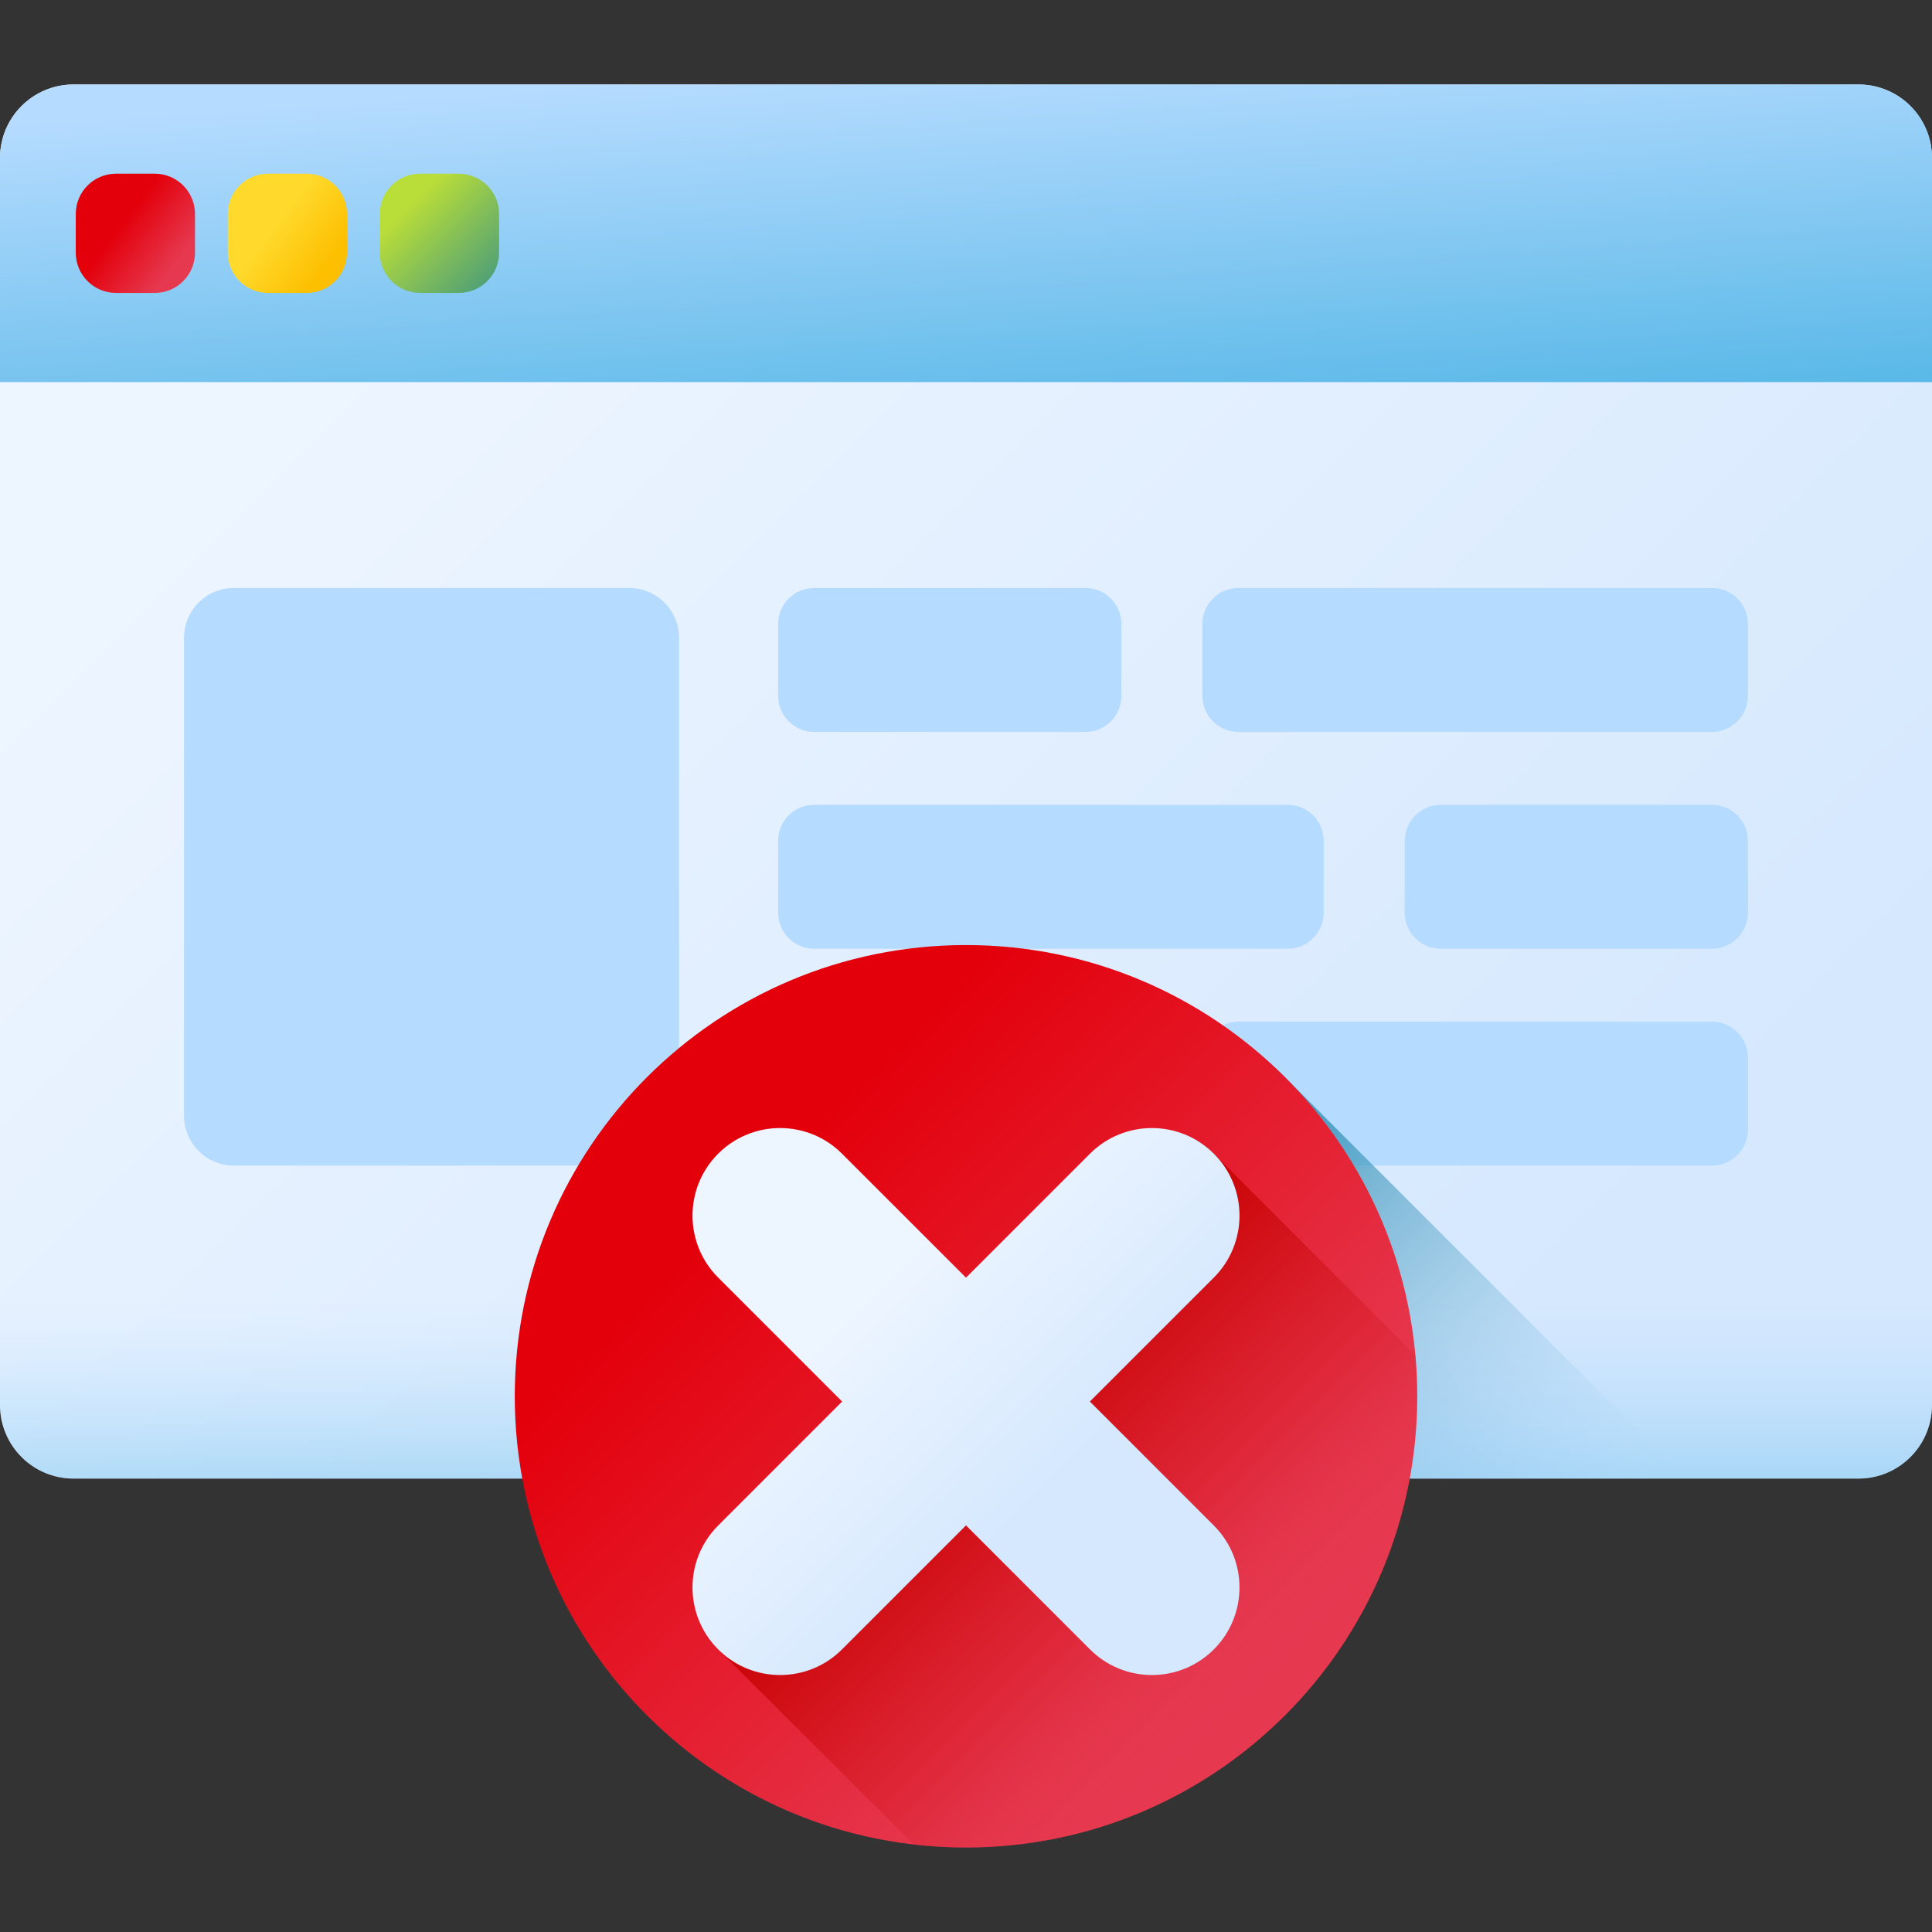
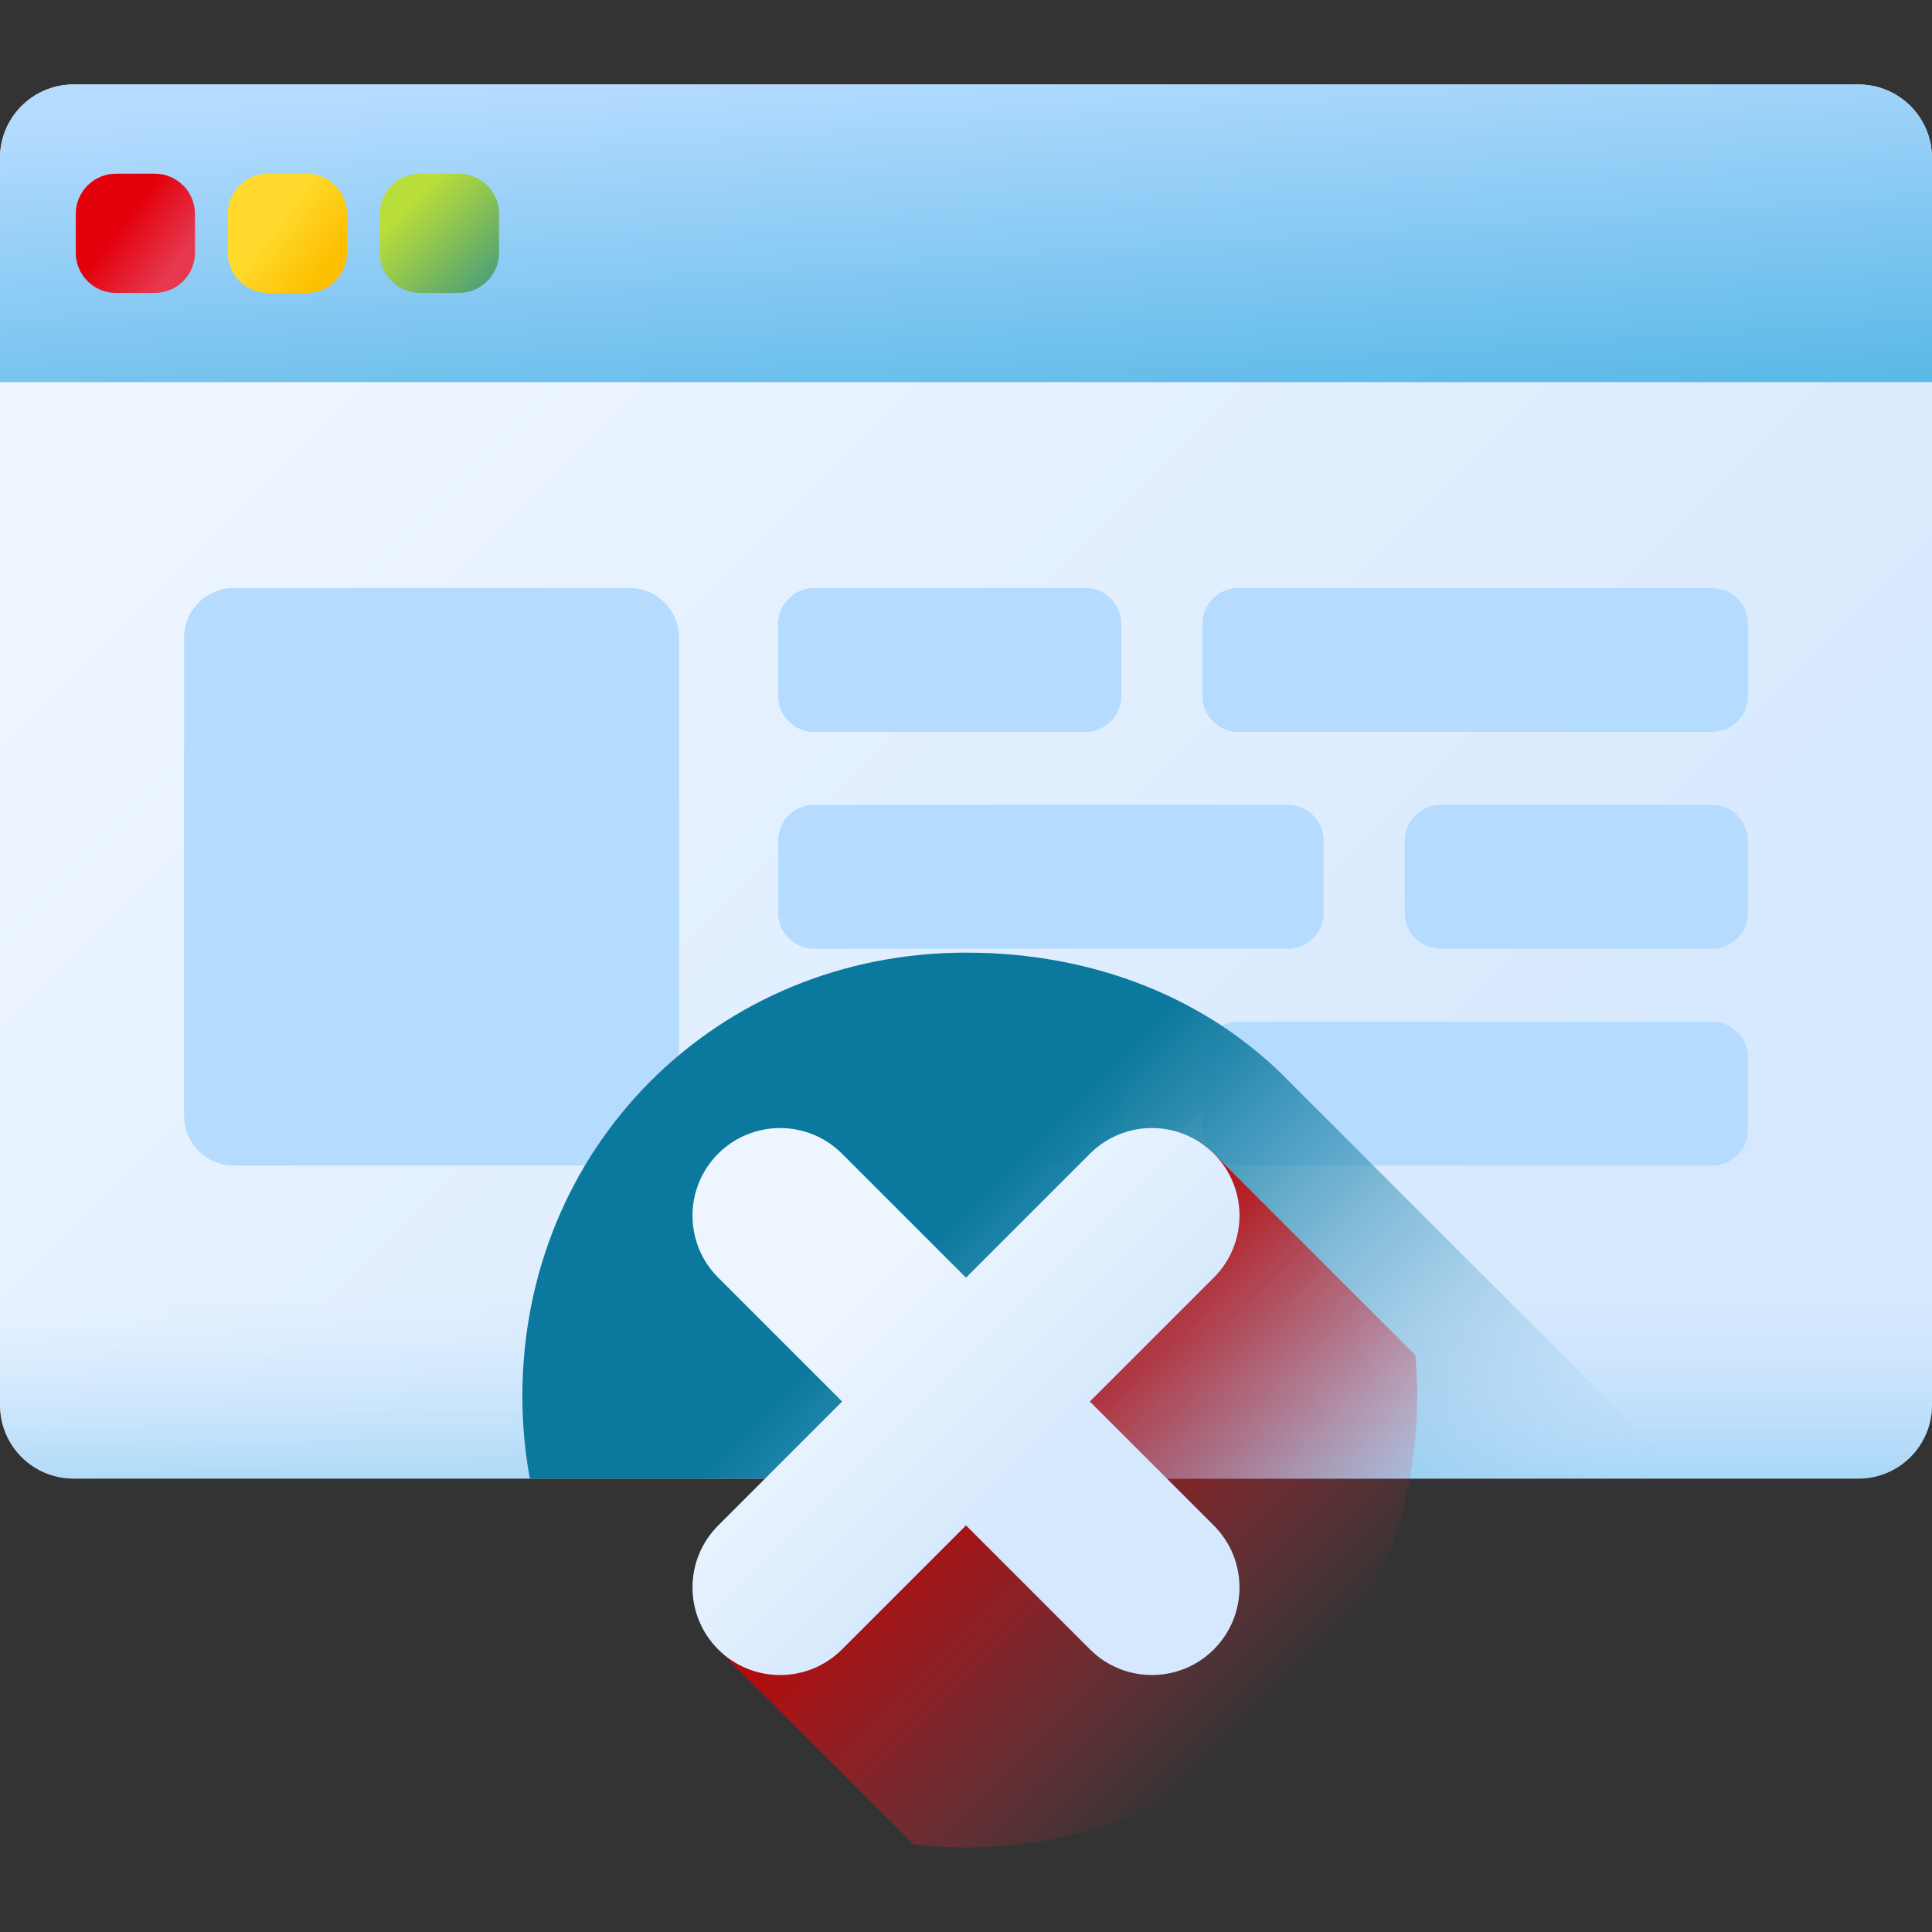
<svg xmlns="http://www.w3.org/2000/svg" width="180" height="180" viewBox="0 0 180 180" fill="none">
  <rect x="0" y="0" width="180" height="180" fill="#333333" stroke="none" />
  <g clip-path="url(#clip0)">
    <path d="M173.149 137.756H6.851C3.067 137.756 0 134.688 0 130.904V14.722C0 10.938 3.067 7.871 6.851 7.871H173.149C176.933 7.871 180 10.938 180 14.722V130.904C180 134.688 176.933 137.756 173.149 137.756Z" fill="url(#paint0_linear)" />
    <path d="M180 35.603H0V14.722C0 10.938 3.067 7.871 6.851 7.871H173.149C176.933 7.871 180 10.938 180 14.722V35.603Z" fill="url(#paint1_linear)" />
    <path d="M14.419 27.291H10.808C8.738 27.291 7.059 25.613 7.059 23.542V19.932C7.059 17.861 8.738 16.183 10.808 16.183H14.419C16.489 16.183 18.168 17.861 18.168 19.932V23.542C18.168 25.613 16.489 27.291 14.419 27.291Z" fill="url(#paint2_linear)" />
    <path d="M28.582 27.291H24.972C22.901 27.291 21.223 25.613 21.223 23.542V19.932C21.223 17.861 22.901 16.183 24.972 16.183H28.582C30.653 16.183 32.331 17.861 32.331 19.932V23.542C32.332 25.613 30.653 27.291 28.582 27.291Z" fill="url(#paint3_linear)" />
    <path d="M42.746 27.291H39.136C37.066 27.291 35.387 25.613 35.387 23.542V19.932C35.387 17.861 37.066 16.183 39.136 16.183H42.746C44.817 16.183 46.496 17.861 46.496 19.932V23.542C46.496 25.613 44.817 27.291 42.746 27.291Z" fill="url(#paint4_linear)" />
    <path d="M0 106.164V130.905C0 134.689 3.067 137.756 6.851 137.756H173.149C176.933 137.756 180 134.689 180 130.905V106.164H0Z" fill="url(#paint5_linear)" />
    <path d="M58.628 108.594H21.782C19.223 108.594 17.148 106.519 17.148 103.959V59.416C17.148 56.856 19.223 54.781 21.782 54.781H58.628C61.188 54.781 63.263 56.856 63.263 59.416V103.959C63.263 106.519 61.188 108.594 58.628 108.594Z" fill="#B5DBFF" />
    <path d="M101.122 68.193H75.853C74.001 68.193 72.499 66.692 72.499 64.84V58.134C72.499 56.282 74.001 54.781 75.853 54.781H101.122C102.974 54.781 104.475 56.282 104.475 58.134V64.84C104.475 66.692 102.974 68.193 101.122 68.193Z" fill="#B5DBFF" />
    <path d="M159.499 68.193H115.382C113.53 68.193 112.029 66.692 112.029 64.84V58.134C112.029 56.282 113.53 54.781 115.382 54.781H159.499C161.351 54.781 162.852 56.282 162.852 58.134V64.84C162.852 66.692 161.351 68.193 159.499 68.193Z" fill="#B5DBFF" />
    <path d="M134.23 88.393H159.5C161.351 88.393 162.852 86.892 162.852 85.04V78.334C162.852 76.483 161.351 74.981 159.5 74.981H134.23C132.378 74.981 130.877 76.483 130.877 78.334V85.04C130.877 86.892 132.378 88.393 134.23 88.393Z" fill="#B5DBFF" />
    <path d="M75.853 88.393H119.97C121.822 88.393 123.323 86.892 123.323 85.04V78.334C123.323 76.483 121.822 74.981 119.97 74.981H75.853C74.001 74.981 72.499 76.483 72.499 78.334V85.04C72.499 86.892 74.001 88.393 75.853 88.393Z" fill="#B5DBFF" />
    <path d="M101.122 108.593H75.853C74.001 108.593 72.499 107.092 72.499 105.24V98.535C72.499 96.683 74.001 95.182 75.853 95.182H101.122C102.974 95.182 104.475 96.683 104.475 98.535V105.24C104.475 107.092 102.974 108.593 101.122 108.593Z" fill="#B5DBFF" />
    <path d="M159.499 108.593H115.382C113.53 108.593 112.029 107.092 112.029 105.24V98.535C112.029 96.683 113.53 95.182 115.382 95.182H159.499C161.351 95.182 162.852 96.683 162.852 98.535V105.24C162.852 107.092 161.351 108.593 159.499 108.593Z" fill="#B5DBFF" />
    <path d="M120.285 100.933C112.637 92.991 101.896 88.755 90 88.755C66.782 88.755 48.667 106.87 48.667 130.088C48.667 132.707 48.907 135.27 49.365 137.755H157.107L120.285 100.933Z" fill="url(#paint6_linear)" />
-     <path d="M90 172.128C113.218 172.128 132.04 153.306 132.04 130.088C132.04 106.871 113.218 88.049 90 88.049C66.782 88.049 47.96 106.871 47.96 130.088C47.96 153.306 66.782 172.128 90 172.128Z" fill="url(#paint7_linear)" />
    <path d="M102.258 107.84L90 120.098L77.742 107.84C74.555 104.654 70.449 105.007 67.262 108.193C64.076 111.38 64.429 115.84 67.615 119.027L79.52 130.931L67.615 142.483C64.429 145.669 63.723 150.482 66.909 153.669L85.127 171.844C86.727 172.029 88.352 172.127 90 172.127C113.218 172.127 132.04 153.305 132.04 130.087C132.04 128.797 131.978 127.521 131.865 126.26L113.091 107.487C109.904 104.301 105.444 104.654 102.258 107.84Z" fill="url(#paint8_linear)" />
    <path d="M101.539 130.578L113.091 119.027C116.277 115.84 116.277 110.674 113.091 107.487C109.904 104.301 104.738 104.301 101.551 107.487L90 119.039L78.448 107.487C75.262 104.301 70.096 104.301 66.909 107.487C63.722 110.674 63.722 115.84 66.909 119.027L78.46 130.578L66.909 142.13C63.722 145.316 63.722 150.482 66.909 153.669C68.502 155.262 70.591 156.059 72.679 156.059C74.767 156.059 76.855 155.262 78.448 153.669L90 142.118L101.551 153.669C103.144 155.262 105.233 156.059 107.321 156.059C109.41 156.059 111.498 155.262 113.091 153.669C116.277 150.482 116.277 145.316 113.091 142.13L101.539 130.578Z" fill="url(#paint9_linear)" />
  </g>
  <defs>
    <linearGradient id="paint0_linear" x1="41.614" y1="24.428" x2="142.84" y2="125.653" gradientUnits="userSpaceOnUse">
      <stop stop-color="#EDF5FF" />
      <stop offset="1" stop-color="#D5E8FE" />
    </linearGradient>
    <linearGradient id="paint1_linear" x1="88.744" y1="5.853" x2="91.511" y2="48.151" gradientUnits="userSpaceOnUse">
      <stop stop-color="#B5DBFF" />
      <stop offset="1" stop-color="#48B2E3" />
    </linearGradient>
    <linearGradient id="paint2_linear" x1="11.379" y1="20.797" x2="16.455" y2="24.664" gradientUnits="userSpaceOnUse">
      <stop stop-color="#E3000B" />
      <stop offset="1" stop-color="#E63950" />
    </linearGradient>
    <linearGradient id="paint3_linear" x1="25.543" y1="20.797" x2="30.619" y2="24.664" gradientUnits="userSpaceOnUse">
      <stop stop-color="#FFDA2D" />
      <stop offset="1" stop-color="#FDBF00" />
    </linearGradient>
    <linearGradient id="paint4_linear" x1="38.244" y1="19.04" x2="50.273" y2="31.069" gradientUnits="userSpaceOnUse">
      <stop stop-color="#B9DD39" />
      <stop offset="1" stop-color="#0B799D" />
    </linearGradient>
    <linearGradient id="paint5_linear" x1="90" y1="121.229" x2="90" y2="156.168" gradientUnits="userSpaceOnUse">
      <stop stop-color="#B5DBFF" stop-opacity="0" />
      <stop offset="0.243" stop-color="#93CEF6" stop-opacity="0.243" />
      <stop offset="0.576" stop-color="#6ABFEC" stop-opacity="0.576" />
      <stop offset="0.84" stop-color="#51B5E5" stop-opacity="0.84" />
      <stop offset="1" stop-color="#48B2E3" />
    </linearGradient>
    <linearGradient id="paint6_linear" x1="128.683" y1="163.198" x2="84.148" y2="118.663" gradientUnits="userSpaceOnUse">
      <stop stop-color="#B5DBFF" stop-opacity="0" />
      <stop offset="0.173" stop-color="#8FC5E9" stop-opacity="0.173" />
      <stop offset="0.454" stop-color="#56A4C8" stop-opacity="0.454" />
      <stop offset="0.696" stop-color="#2D8DB1" stop-opacity="0.696" />
      <stop offset="0.885" stop-color="#147EA2" stop-opacity="0.885" />
      <stop offset="1" stop-color="#0B799D" />
    </linearGradient>
    <linearGradient id="paint7_linear" x1="70.447" y1="110.535" x2="110.967" y2="151.055" gradientUnits="userSpaceOnUse">
      <stop stop-color="#E3000B" />
      <stop offset="1" stop-color="#E63950" />
    </linearGradient>
    <linearGradient id="paint8_linear" x1="118.165" y1="158.743" x2="88.122" y2="128.7" gradientUnits="userSpaceOnUse">
      <stop stop-color="#E63950" stop-opacity="0" />
      <stop offset="0.047" stop-color="#E4354B" stop-opacity="0.047" />
      <stop offset="0.467" stop-color="#D31822" stop-opacity="0.467" />
      <stop offset="0.799" stop-color="#C90709" stop-opacity="0.799" />
      <stop offset="1" stop-color="#C50000" />
    </linearGradient>
    <linearGradient id="paint9_linear" x1="80.416" y1="120.994" x2="98.191" y2="138.769" gradientUnits="userSpaceOnUse">
      <stop stop-color="#EDF5FF" />
      <stop offset="1" stop-color="#D5E8FE" />
    </linearGradient>
    <clipPath id="clip0">
      <rect width="180" height="180" fill="white" />
    </clipPath>
  </defs>
</svg>